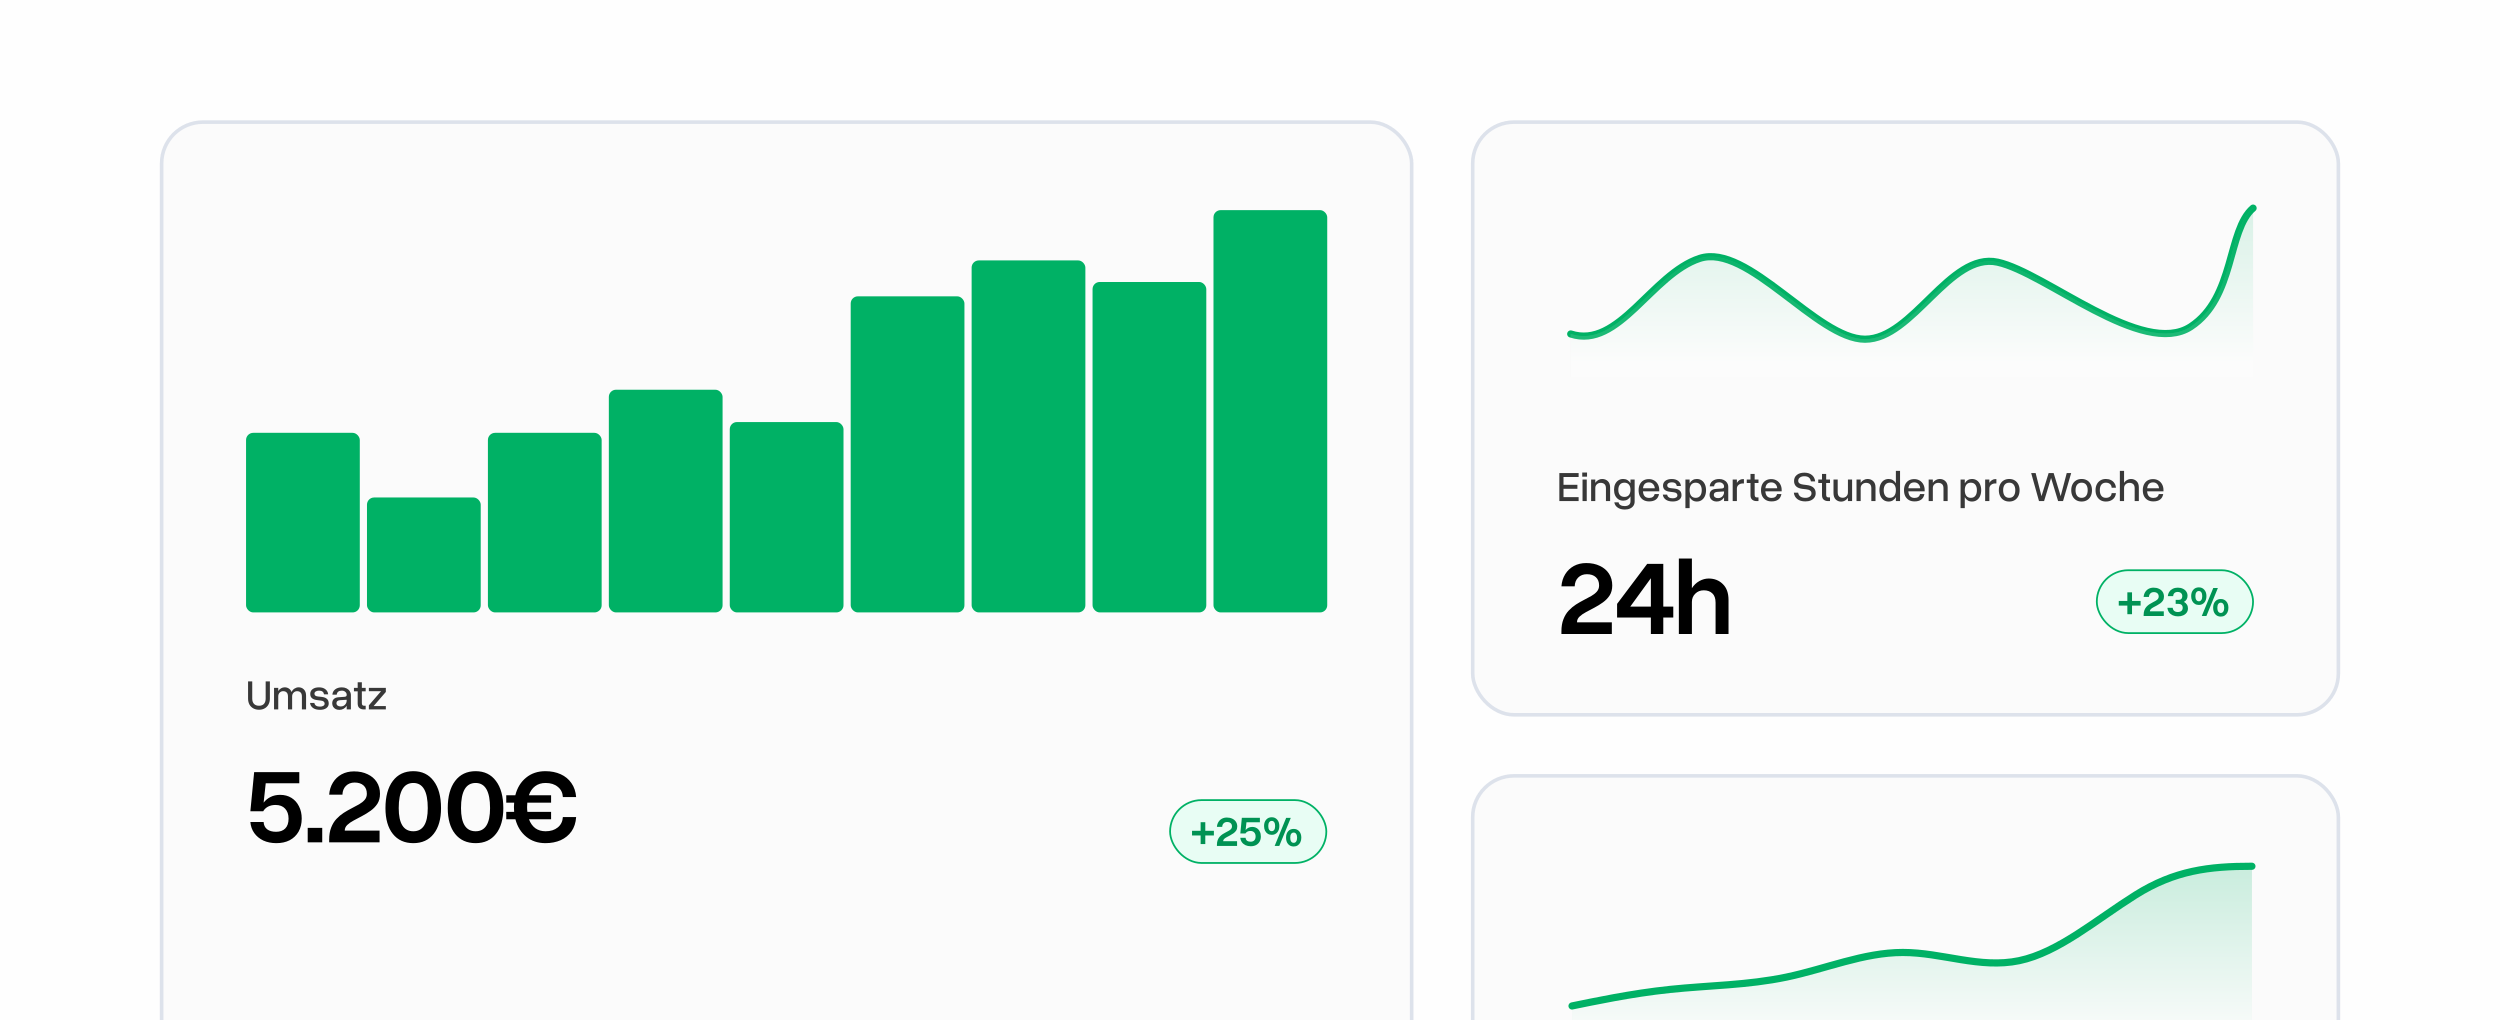
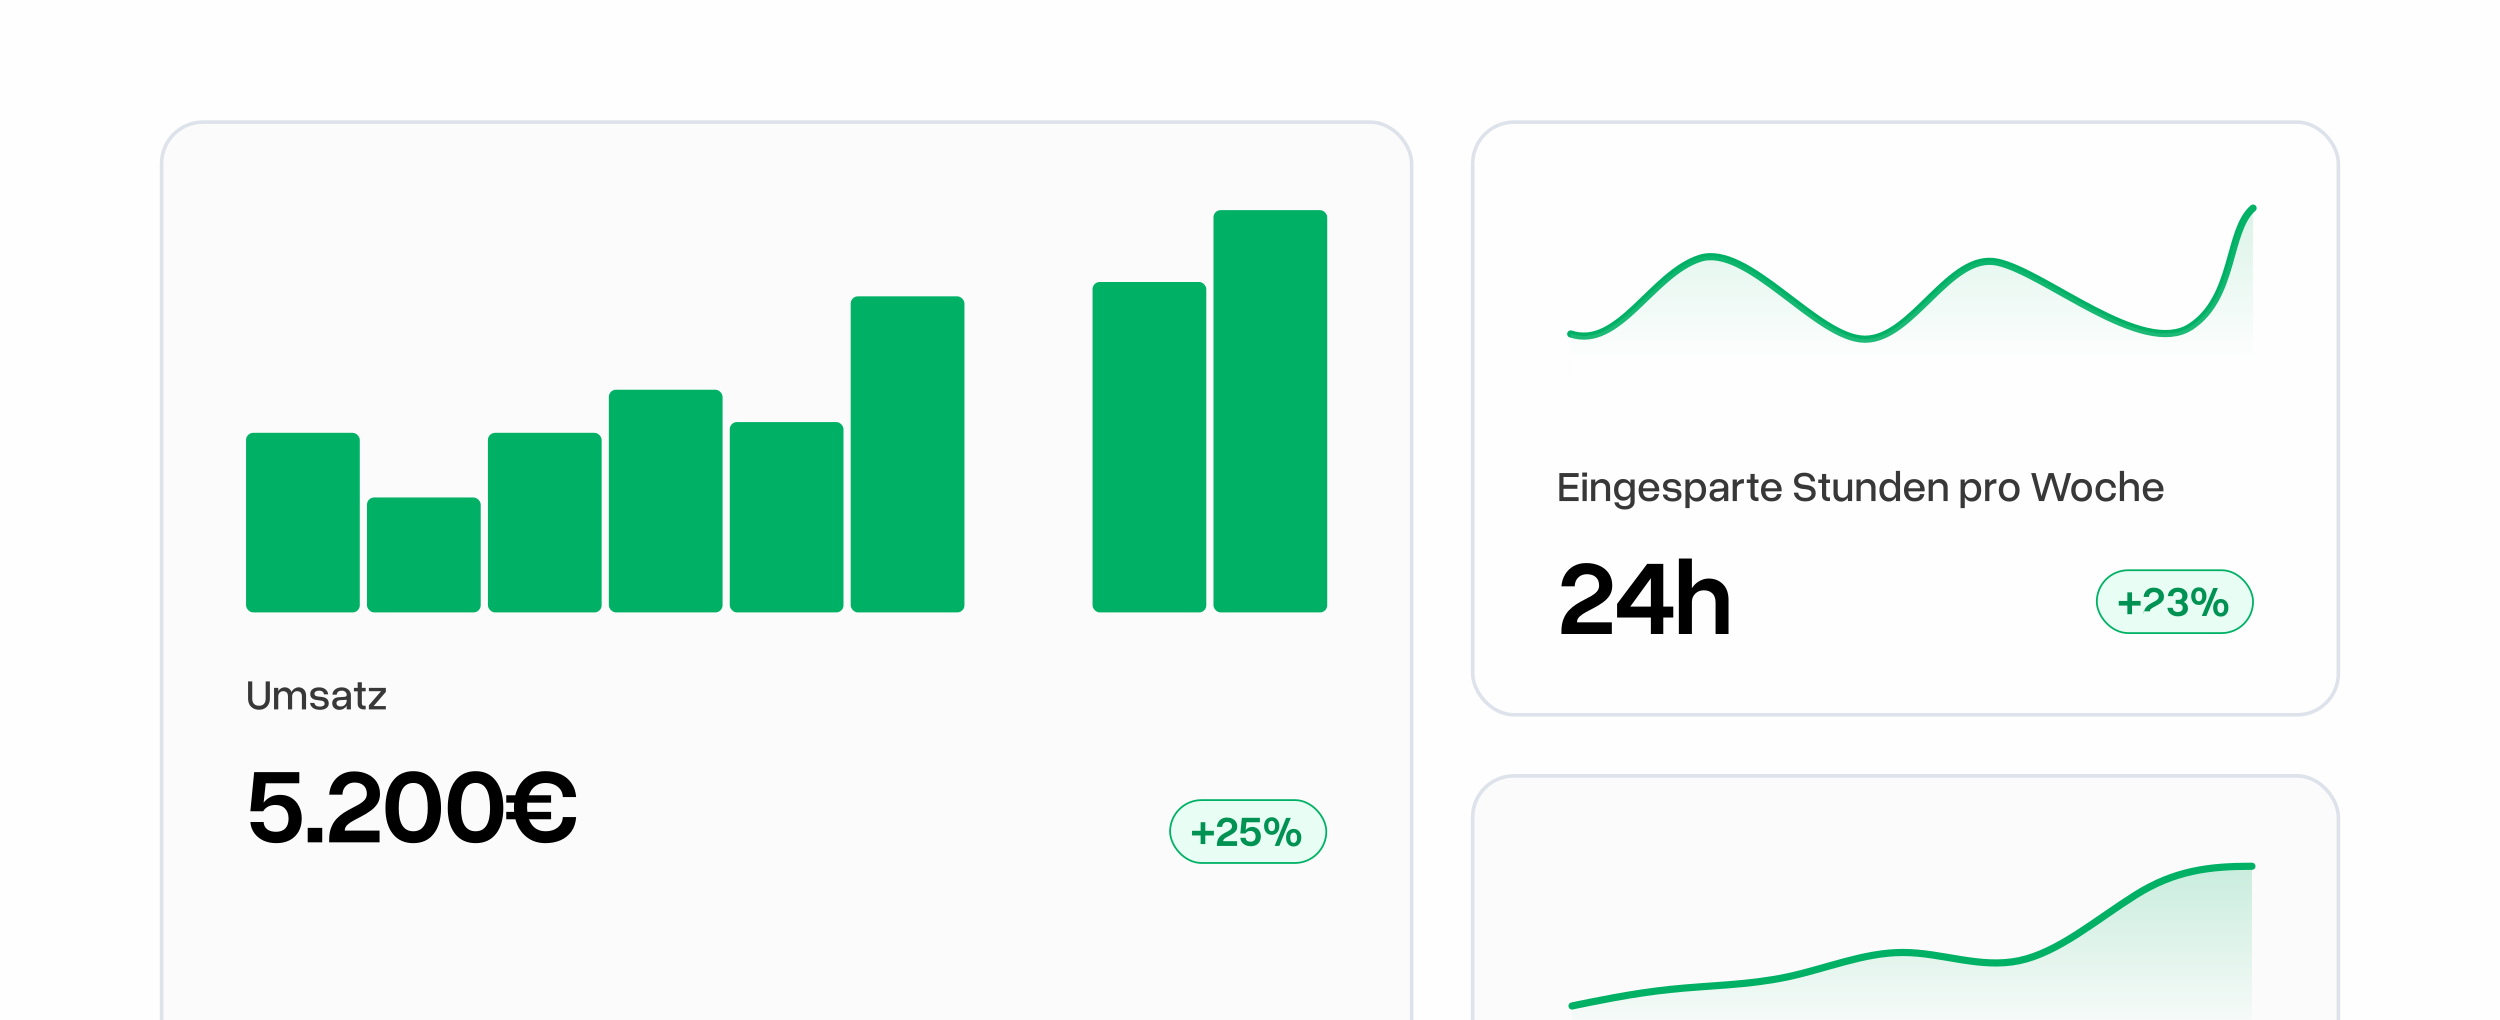
<svg xmlns="http://www.w3.org/2000/svg" width="696" height="284" viewBox="0 0 696 284" fill="none">
  <g clip-path="url(#clip0_4747_3948)">
    <rect width="696" height="284" fill="url(#pattern0_4747_3948)" fill-opacity="0.2" />
    <g filter="url(#filter0_d_4747_3948)">
      <rect x="44.5" y="32.5" width="349" height="263" rx="12" fill="#FBFBFB" />
      <rect x="45" y="33" width="348" height="262" rx="11.5" stroke="#DDE2EB" />
      <g filter="url(#filter1_d_4747_3948)">
        <rect x="68.5" y="118.5" width="31.667" height="50" rx="2" fill="#00B165" />
      </g>
      <g filter="url(#filter2_d_4747_3948)">
        <rect x="102.166" y="136.5" width="31.667" height="32" rx="2" fill="#00B165" />
      </g>
      <g filter="url(#filter3_d_4747_3948)">
        <rect x="135.834" y="118.5" width="31.667" height="50" rx="2" fill="#00B165" />
      </g>
      <g filter="url(#filter4_d_4747_3948)">
        <rect x="169.5" y="106.5" width="31.667" height="62" rx="2" fill="#00B165" />
      </g>
      <g filter="url(#filter5_d_4747_3948)">
        <rect x="203.166" y="115.5" width="31.667" height="53" rx="2" fill="#00B165" />
      </g>
      <g filter="url(#filter6_d_4747_3948)">
        <rect x="236.834" y="80.5" width="31.667" height="88" rx="2" fill="#00B165" />
      </g>
      <g filter="url(#filter7_d_4747_3948)">
-         <rect x="270.5" y="70.5" width="31.667" height="98" rx="2" fill="#00B165" />
-       </g>
+         </g>
      <g filter="url(#filter8_d_4747_3948)">
        <rect x="304.166" y="76.5" width="31.667" height="92" rx="2" fill="#00B165" />
      </g>
      <g filter="url(#filter9_d_4747_3948)">
        <rect x="337.834" y="56.5" width="31.667" height="112" rx="2" fill="#00B165" />
      </g>
      <path d="M69.062 188.695H70.223V193.5C70.223 194.125 70.387 194.613 70.715 194.965C71.051 195.309 71.519 195.48 72.121 195.48C72.707 195.48 73.16 195.309 73.481 194.965C73.801 194.613 73.961 194.125 73.961 193.5V188.695H75.133V193.5C75.133 194.117 75.004 194.66 74.746 195.129C74.496 195.59 74.144 195.949 73.691 196.207C73.246 196.465 72.723 196.594 72.121 196.594C71.512 196.594 70.977 196.465 70.516 196.207C70.055 195.949 69.695 195.59 69.438 195.129C69.188 194.66 69.062 194.117 69.062 193.5V188.695ZM80.172 192.949C80.172 192.41 80.051 192.023 79.809 191.789C79.574 191.547 79.25 191.426 78.836 191.426C78.445 191.426 78.117 191.562 77.852 191.836C77.594 192.102 77.465 192.445 77.465 192.867V196.5H76.293V190.5H77.465V191.379C77.676 191.051 77.941 190.797 78.262 190.617C78.582 190.438 78.91 190.348 79.246 190.348C79.691 190.348 80.082 190.461 80.418 190.688C80.762 190.906 81.012 191.23 81.168 191.66C81.363 191.238 81.641 190.914 82 190.688C82.367 190.461 82.742 190.348 83.125 190.348C83.727 190.348 84.223 190.551 84.613 190.957C85.012 191.355 85.211 191.938 85.211 192.703V196.5H84.051V192.949C84.051 192.41 83.93 192.023 83.688 191.789C83.453 191.547 83.129 191.426 82.715 191.426C82.324 191.426 81.996 191.562 81.731 191.836C81.465 192.102 81.332 192.445 81.332 192.867V196.5H80.172V192.949ZM89.336 194.039L88.316 193.91C87.676 193.84 87.191 193.664 86.863 193.383C86.535 193.102 86.371 192.703 86.371 192.188C86.371 191.625 86.59 191.18 87.027 190.852C87.465 190.523 88.062 190.359 88.82 190.359C89.555 190.359 90.144 190.535 90.59 190.887C91.043 191.23 91.301 191.703 91.363 192.305H90.215C90.098 191.617 89.633 191.273 88.82 191.273C88.438 191.273 88.129 191.352 87.894 191.508C87.66 191.664 87.543 191.867 87.543 192.117C87.543 192.367 87.625 192.551 87.789 192.668C87.953 192.785 88.195 192.863 88.516 192.902L89.582 193.02C90.246 193.098 90.734 193.289 91.047 193.594C91.359 193.891 91.516 194.316 91.516 194.871C91.516 195.402 91.293 195.828 90.848 196.148C90.402 196.461 89.816 196.617 89.09 196.617C88.277 196.617 87.629 196.445 87.144 196.102C86.66 195.75 86.383 195.281 86.312 194.695H87.519C87.637 195.383 88.16 195.727 89.09 195.727C89.473 195.727 89.781 195.652 90.016 195.504C90.258 195.355 90.379 195.156 90.379 194.906C90.379 194.406 90.031 194.117 89.336 194.039ZM97.691 192.562V196.5H96.519V195.492C96.309 195.844 96.023 196.121 95.664 196.324C95.312 196.527 94.918 196.629 94.481 196.629C94.09 196.629 93.746 196.555 93.449 196.406C93.152 196.25 92.918 196.035 92.746 195.762C92.574 195.48 92.488 195.164 92.488 194.812C92.488 194.305 92.641 193.902 92.945 193.605C93.25 193.309 93.688 193.145 94.258 193.113L95.875 192.996C96.109 192.98 96.273 192.93 96.367 192.844C96.469 192.758 96.519 192.625 96.519 192.445V192.422C96.519 192.102 96.391 191.832 96.133 191.613C95.875 191.387 95.559 191.273 95.184 191.273C94.309 191.273 93.828 191.648 93.742 192.398H92.535C92.574 191.781 92.832 191.289 93.309 190.922C93.793 190.547 94.414 190.359 95.172 190.359C95.664 190.359 96.098 190.453 96.473 190.641C96.856 190.828 97.152 191.09 97.363 191.426C97.582 191.754 97.691 192.133 97.691 192.562ZM93.672 194.766C93.672 195.047 93.777 195.27 93.988 195.434C94.207 195.598 94.5 195.68 94.867 195.68C95.18 195.68 95.461 195.609 95.711 195.469C95.961 195.32 96.156 195.121 96.297 194.871C96.445 194.621 96.519 194.336 96.519 194.016V193.816L94.668 193.934C94.004 193.98 93.672 194.258 93.672 194.766ZM101.805 195.48V196.5H101.219C100.766 196.5 100.379 196.371 100.059 196.113C99.738 195.848 99.578 195.426 99.578 194.848V191.473H98.535V190.5H99.578V188.941H100.738V190.5H101.805V191.473H100.738V194.695C100.738 195 100.793 195.207 100.902 195.316C101.02 195.426 101.168 195.48 101.348 195.48H101.805ZM102.695 190.5H107.418V191.637L104.02 195.562H107.418V196.5H102.695V195.363L106.082 191.438H102.695V190.5Z" fill="#383838" />
      <path d="M80.336 226.908C80.336 225.736 80.014 224.809 79.369 224.125C78.744 223.441 77.856 223.1 76.703 223.1C75.922 223.1 75.228 223.256 74.623 223.568C74.037 223.881 73.588 224.311 73.275 224.857H69.701L70.756 213.959H83.324V217.064H73.978L73.393 222.455C73.9 221.791 74.545 221.264 75.326 220.873C76.107 220.482 76.996 220.287 77.992 220.287C79.203 220.287 80.258 220.57 81.156 221.137C82.055 221.703 82.748 222.484 83.236 223.48C83.744 224.457 83.998 225.59 83.998 226.879C83.998 228.285 83.705 229.506 83.119 230.541C82.533 231.557 81.713 232.348 80.658 232.914C79.603 233.461 78.363 233.734 76.938 233.734C75.59 233.734 74.379 233.49 73.305 233.002C72.25 232.494 71.41 231.801 70.785 230.922C70.16 230.043 69.799 229.018 69.701 227.846H73.393C73.432 228.705 73.754 229.379 74.359 229.867C74.984 230.336 75.814 230.57 76.85 230.57C77.943 230.57 78.793 230.268 79.398 229.662C80.023 229.037 80.336 228.119 80.336 226.908ZM85.666 229.486H89.709V233.5H85.666V229.486ZM95.977 230.248H105.674V233.5H91.641V232.768C91.641 231.459 91.826 230.336 92.197 229.398C92.568 228.441 93.057 227.641 93.662 226.996C94.287 226.332 94.961 225.766 95.684 225.297C96.426 224.828 97.158 224.408 97.881 224.037C98.623 223.646 99.316 223.275 99.961 222.924C100.605 222.553 101.123 222.143 101.514 221.693C101.924 221.225 102.129 220.658 102.129 219.994C102.129 218.998 101.826 218.227 101.221 217.68C100.615 217.133 99.785 216.859 98.731 216.859C97.734 216.859 96.924 217.172 96.299 217.797C95.693 218.402 95.371 219.213 95.332 220.229H91.641C91.738 218.959 92.09 217.836 92.695 216.859C93.301 215.883 94.102 215.121 95.098 214.574C96.113 214.027 97.266 213.754 98.555 213.754C100 213.754 101.26 214.018 102.334 214.545C103.428 215.053 104.277 215.775 104.883 216.713C105.488 217.65 105.791 218.744 105.791 219.994C105.791 221.088 105.547 222.016 105.059 222.777C104.57 223.52 103.945 224.164 103.184 224.711C102.422 225.258 101.631 225.746 100.811 226.176C100.01 226.605 99.238 227.016 98.496 227.406C97.754 227.797 97.148 228.217 96.68 228.666C96.211 229.115 95.977 229.643 95.977 230.248ZM107.312 223.979C107.312 220.736 107.996 218.217 109.363 216.42C110.73 214.604 112.635 213.695 115.076 213.695C117.498 213.695 119.383 214.604 120.73 216.42C122.098 218.217 122.781 220.736 122.781 223.979C122.781 227.045 122.098 229.438 120.73 231.156C119.383 232.875 117.498 233.734 115.076 233.734C112.635 233.734 110.73 232.875 109.363 231.156C107.996 229.438 107.312 227.045 107.312 223.979ZM119.09 223.979C119.09 219.311 117.752 216.977 115.076 216.977C112.361 216.977 111.004 219.311 111.004 223.979C111.004 228.275 112.361 230.424 115.076 230.424C117.752 230.424 119.09 228.275 119.09 223.979ZM124.654 223.979C124.654 220.736 125.338 218.217 126.705 216.42C128.072 214.604 129.977 213.695 132.418 213.695C134.84 213.695 136.725 214.604 138.072 216.42C139.439 218.217 140.123 220.736 140.123 223.979C140.123 227.045 139.439 229.438 138.072 231.156C136.725 232.875 134.84 233.734 132.418 233.734C129.977 233.734 128.072 232.875 126.705 231.156C125.338 229.438 124.654 227.045 124.654 223.979ZM136.432 223.979C136.432 219.311 135.094 216.977 132.418 216.977C129.703 216.977 128.346 219.311 128.346 223.979C128.346 228.275 129.703 230.424 132.418 230.424C135.094 230.424 136.432 228.275 136.432 223.979ZM143.08 223.686C143.08 223.256 143.1 222.846 143.139 222.455H140.941V220.404H143.461C143.988 218.334 144.984 216.703 146.449 215.512C147.914 214.301 149.711 213.695 151.84 213.695C153.422 213.695 154.838 213.979 156.088 214.545C157.338 215.111 158.334 215.932 159.076 217.006C159.838 218.08 160.277 219.379 160.395 220.902H156.703C156.645 219.711 156.176 218.764 155.297 218.061C154.438 217.338 153.305 216.977 151.898 216.977C150.746 216.977 149.77 217.279 148.969 217.885C148.188 218.471 147.611 219.311 147.24 220.404H153.422V222.455H146.801C146.781 222.846 146.762 223.256 146.742 223.686C146.742 224.154 146.771 224.604 146.83 225.033H153.422V227.084H147.27C147.66 228.158 148.246 228.988 149.027 229.574C149.809 230.141 150.766 230.424 151.898 230.424C153.285 230.424 154.408 230.072 155.268 229.369C156.146 228.666 156.625 227.699 156.703 226.469H160.395C160.297 228.031 159.867 229.359 159.105 230.453C158.344 231.527 157.338 232.348 156.088 232.914C154.838 233.461 153.422 233.734 151.84 233.734C149.75 233.734 147.973 233.139 146.508 231.947C145.043 230.756 144.037 229.135 143.49 227.084H140.941V225.033H143.139C143.1 224.604 143.08 224.154 143.08 223.686Z" fill="black" />
      <rect x="325.75" y="221.75" width="43.5" height="17.5" rx="8.75" fill="#E8FDF4" />
      <rect x="325.75" y="221.75" width="43.5" height="17.5" rx="8.75" stroke="#00B165" stroke-width="0.5" />
      <path d="M335.555 230.293H337.945V231.594H335.555V233.984H334.254V231.594H331.863V230.293H334.254V227.902H335.555V230.293ZM340.523 233.199H344.402V234.5H338.789V234.207C338.789 233.684 338.863 233.234 339.012 232.859C339.16 232.477 339.355 232.156 339.598 231.898C339.848 231.633 340.117 231.406 340.406 231.219C340.703 231.031 340.996 230.863 341.285 230.715C341.582 230.559 341.859 230.41 342.117 230.27C342.375 230.121 342.582 229.957 342.738 229.777C342.902 229.59 342.984 229.363 342.984 229.098C342.984 228.699 342.863 228.391 342.621 228.172C342.379 227.953 342.047 227.844 341.625 227.844C341.227 227.844 340.902 227.969 340.652 228.219C340.41 228.461 340.281 228.785 340.266 229.191H338.789C338.828 228.684 338.969 228.234 339.211 227.844C339.453 227.453 339.773 227.148 340.172 226.93C340.578 226.711 341.039 226.602 341.555 226.602C342.133 226.602 342.637 226.707 343.066 226.918C343.504 227.121 343.844 227.41 344.086 227.785C344.328 228.16 344.449 228.598 344.449 229.098C344.449 229.535 344.352 229.906 344.156 230.211C343.961 230.508 343.711 230.766 343.406 230.984C343.102 231.203 342.785 231.398 342.457 231.57C342.137 231.742 341.828 231.906 341.531 232.062C341.234 232.219 340.992 232.387 340.805 232.566C340.617 232.746 340.523 232.957 340.523 233.199ZM349.559 231.863C349.559 231.395 349.43 231.023 349.172 230.75C348.922 230.477 348.566 230.34 348.105 230.34C347.793 230.34 347.516 230.402 347.273 230.527C347.039 230.652 346.859 230.824 346.734 231.043H345.305L345.727 226.684H350.754V227.926H347.016L346.781 230.082C346.984 229.816 347.242 229.605 347.555 229.449C347.867 229.293 348.223 229.215 348.621 229.215C349.105 229.215 349.527 229.328 349.887 229.555C350.246 229.781 350.523 230.094 350.719 230.492C350.922 230.883 351.023 231.336 351.023 231.852C351.023 232.414 350.906 232.902 350.672 233.316C350.438 233.723 350.109 234.039 349.688 234.266C349.266 234.484 348.77 234.594 348.199 234.594C347.66 234.594 347.176 234.496 346.746 234.301C346.324 234.098 345.988 233.82 345.738 233.469C345.488 233.117 345.344 232.707 345.305 232.238H346.781C346.797 232.582 346.926 232.852 347.168 233.047C347.418 233.234 347.75 233.328 348.164 233.328C348.602 233.328 348.941 233.207 349.184 232.965C349.434 232.715 349.559 232.348 349.559 231.863ZM351.914 228.957C351.914 228.23 352.109 227.645 352.5 227.199C352.891 226.746 353.41 226.52 354.059 226.52C354.691 226.52 355.199 226.746 355.582 227.199C355.973 227.645 356.168 228.23 356.168 228.957C356.168 229.699 355.973 230.297 355.582 230.75C355.199 231.195 354.691 231.418 354.059 231.418C353.629 231.418 353.254 231.316 352.934 231.113C352.613 230.91 352.363 230.625 352.184 230.258C352.004 229.883 351.914 229.449 351.914 228.957ZM358.066 226.695H359.355L356.156 234.5H354.867L358.066 226.695ZM354.996 228.957C354.996 228.512 354.914 228.164 354.75 227.914C354.586 227.664 354.355 227.539 354.059 227.539C353.754 227.539 353.516 227.664 353.344 227.914C353.172 228.164 353.086 228.512 353.086 228.957C353.086 229.418 353.172 229.773 353.344 230.023C353.516 230.273 353.754 230.398 354.059 230.398C354.355 230.398 354.586 230.273 354.75 230.023C354.914 229.773 354.996 229.418 354.996 228.957ZM358.031 232.203C358.031 231.469 358.223 230.879 358.605 230.434C358.996 229.988 359.516 229.766 360.164 229.766C360.797 229.766 361.309 229.988 361.699 230.434C362.09 230.879 362.285 231.469 362.285 232.203C362.285 232.695 362.195 233.125 362.016 233.492C361.836 233.859 361.586 234.148 361.266 234.359C360.953 234.562 360.586 234.664 360.164 234.664C359.516 234.664 358.996 234.438 358.605 233.984C358.223 233.531 358.031 232.938 358.031 232.203ZM361.113 232.203C361.113 231.758 361.027 231.41 360.855 231.16C360.691 230.91 360.461 230.785 360.164 230.785C359.859 230.785 359.621 230.91 359.449 231.16C359.285 231.41 359.203 231.758 359.203 232.203C359.203 232.656 359.285 233.012 359.449 233.27C359.621 233.52 359.859 233.645 360.164 233.645C360.461 233.645 360.691 233.52 360.855 233.27C361.027 233.012 361.113 232.656 361.113 232.203Z" fill="#009253" />
    </g>
    <g filter="url(#filter10_d_4747_3948)">
-       <rect x="409.5" y="32.5" width="242" height="166" rx="12" fill="#FBFBFB" />
      <rect x="410" y="33" width="241" height="165" rx="11.5" stroke="#DDE2EB" />
      <path d="M439.488 130.695V131.797H435.281V133.977H439.148V135.078H435.281V137.41H439.488V138.5H434.121V130.695H439.488ZM440.496 130.555H441.832V131.703H440.496V130.555ZM440.578 132.5H441.75V138.5H440.578V132.5ZM447.094 134.949C447.094 134.41 446.961 134.023 446.695 133.789C446.43 133.547 446.074 133.426 445.629 133.426C445.207 133.426 444.852 133.562 444.562 133.836C444.273 134.102 444.129 134.445 444.129 134.867V138.5H442.969V132.5H444.129V133.414C444.355 133.07 444.641 132.809 444.984 132.629C445.328 132.441 445.676 132.348 446.027 132.348C446.676 132.348 447.207 132.551 447.621 132.957C448.043 133.355 448.254 133.938 448.254 134.703V138.5H447.094V134.949ZM455.086 132.5V138.629C455.086 139.074 454.973 139.465 454.746 139.801C454.52 140.137 454.203 140.395 453.797 140.574C453.391 140.762 452.91 140.855 452.355 140.855C451.543 140.855 450.875 140.672 450.352 140.305C449.828 139.938 449.52 139.453 449.426 138.852H450.621C450.66 139.172 450.828 139.426 451.125 139.613C451.43 139.801 451.828 139.895 452.32 139.895C452.828 139.895 453.223 139.777 453.504 139.543C453.785 139.316 453.926 138.992 453.926 138.57V137.199C453.715 137.574 453.438 137.867 453.094 138.078C452.75 138.281 452.355 138.383 451.91 138.383C451.395 138.383 450.945 138.258 450.562 138.008C450.18 137.75 449.879 137.395 449.66 136.941C449.449 136.488 449.344 135.961 449.344 135.359C449.344 134.758 449.449 134.23 449.66 133.777C449.879 133.324 450.18 132.973 450.562 132.723C450.945 132.473 451.395 132.348 451.91 132.348C452.355 132.348 452.75 132.453 453.094 132.664C453.438 132.867 453.715 133.152 453.926 133.52V132.5H455.086ZM450.539 135.359C450.539 135.984 450.688 136.473 450.984 136.824C451.281 137.168 451.699 137.34 452.238 137.34C452.777 137.34 453.191 137.168 453.48 136.824C453.777 136.473 453.926 135.984 453.926 135.359C453.926 134.734 453.777 134.25 453.48 133.906C453.191 133.555 452.777 133.379 452.238 133.379C451.699 133.379 451.281 133.555 450.984 133.906C450.688 134.25 450.539 134.734 450.539 135.359ZM456.188 135.477C456.188 134.836 456.305 134.285 456.539 133.824C456.773 133.363 457.102 133.008 457.523 132.758C457.953 132.508 458.461 132.383 459.047 132.383C459.609 132.383 460.109 132.516 460.547 132.781C460.984 133.039 461.324 133.398 461.566 133.859C461.816 134.312 461.941 134.832 461.941 135.418V135.781H457.395C457.48 137.008 458.059 137.621 459.129 137.621C459.559 137.621 459.902 137.527 460.16 137.34C460.418 137.145 460.578 136.883 460.641 136.555H461.871C461.613 137.914 460.695 138.594 459.117 138.594C458.516 138.594 457.996 138.469 457.559 138.219C457.121 137.961 456.781 137.602 456.539 137.141C456.305 136.672 456.188 136.117 456.188 135.477ZM459.059 133.297C458.09 133.297 457.539 133.84 457.406 134.926H460.699C460.66 134.434 460.488 134.039 460.184 133.742C459.887 133.445 459.512 133.297 459.059 133.297ZM465.949 136.039L464.93 135.91C464.289 135.84 463.805 135.664 463.477 135.383C463.148 135.102 462.984 134.703 462.984 134.188C462.984 133.625 463.203 133.18 463.641 132.852C464.078 132.523 464.676 132.359 465.434 132.359C466.168 132.359 466.758 132.535 467.203 132.887C467.656 133.23 467.914 133.703 467.977 134.305H466.828C466.711 133.617 466.246 133.273 465.434 133.273C465.051 133.273 464.742 133.352 464.508 133.508C464.273 133.664 464.156 133.867 464.156 134.117C464.156 134.367 464.238 134.551 464.402 134.668C464.566 134.785 464.809 134.863 465.129 134.902L466.195 135.02C466.859 135.098 467.348 135.289 467.66 135.594C467.973 135.891 468.129 136.316 468.129 136.871C468.129 137.402 467.906 137.828 467.461 138.148C467.016 138.461 466.43 138.617 465.703 138.617C464.891 138.617 464.242 138.445 463.758 138.102C463.273 137.75 462.996 137.281 462.926 136.695H464.133C464.25 137.383 464.773 137.727 465.703 137.727C466.086 137.727 466.395 137.652 466.629 137.504C466.871 137.355 466.992 137.156 466.992 136.906C466.992 136.406 466.645 136.117 465.949 136.039ZM469.219 132.5H470.391V133.555C470.602 133.172 470.875 132.875 471.211 132.664C471.555 132.453 471.945 132.348 472.383 132.348C472.898 132.348 473.348 132.477 473.73 132.734C474.121 132.992 474.422 133.355 474.633 133.824C474.852 134.293 474.961 134.844 474.961 135.477C474.961 136.109 474.852 136.664 474.633 137.141C474.422 137.609 474.121 137.977 473.73 138.242C473.348 138.5 472.898 138.629 472.383 138.629C471.945 138.629 471.555 138.523 471.211 138.312C470.875 138.094 470.602 137.793 470.391 137.41V140.457H469.219V132.5ZM473.766 135.477C473.766 134.812 473.617 134.297 473.32 133.93C473.031 133.562 472.617 133.379 472.078 133.379C471.539 133.379 471.121 133.562 470.824 133.93C470.535 134.297 470.391 134.812 470.391 135.477C470.391 136.148 470.535 136.672 470.824 137.047C471.121 137.414 471.539 137.598 472.078 137.598C472.617 137.598 473.031 137.414 473.32 137.047C473.617 136.672 473.766 136.148 473.766 135.477ZM481.148 134.562V138.5H479.977V137.492C479.766 137.844 479.48 138.121 479.121 138.324C478.77 138.527 478.375 138.629 477.938 138.629C477.547 138.629 477.203 138.555 476.906 138.406C476.609 138.25 476.375 138.035 476.203 137.762C476.031 137.48 475.945 137.164 475.945 136.812C475.945 136.305 476.098 135.902 476.402 135.605C476.707 135.309 477.145 135.145 477.715 135.113L479.332 134.996C479.566 134.98 479.73 134.93 479.824 134.844C479.926 134.758 479.977 134.625 479.977 134.445V134.422C479.977 134.102 479.848 133.832 479.59 133.613C479.332 133.387 479.016 133.273 478.641 133.273C477.766 133.273 477.285 133.648 477.199 134.398H475.992C476.031 133.781 476.289 133.289 476.766 132.922C477.25 132.547 477.871 132.359 478.629 132.359C479.121 132.359 479.555 132.453 479.93 132.641C480.312 132.828 480.609 133.09 480.82 133.426C481.039 133.754 481.148 134.133 481.148 134.562ZM477.129 136.766C477.129 137.047 477.234 137.27 477.445 137.434C477.664 137.598 477.957 137.68 478.324 137.68C478.637 137.68 478.918 137.609 479.168 137.469C479.418 137.32 479.613 137.121 479.754 136.871C479.902 136.621 479.977 136.336 479.977 136.016V135.816L478.125 135.934C477.461 135.98 477.129 136.258 477.129 136.766ZM482.379 132.5H483.551V133.426C483.746 133.09 483.992 132.832 484.289 132.652C484.586 132.473 484.887 132.383 485.191 132.383H485.508V133.59H485.203C484.734 133.59 484.34 133.723 484.02 133.988C483.707 134.254 483.551 134.598 483.551 135.02V138.5H482.379V132.5ZM489.562 137.48V138.5H488.977C488.523 138.5 488.137 138.371 487.816 138.113C487.496 137.848 487.336 137.426 487.336 136.848V133.473H486.293V132.5H487.336V130.941H488.496V132.5H489.562V133.473H488.496V136.695C488.496 137 488.551 137.207 488.66 137.316C488.777 137.426 488.926 137.48 489.105 137.48H489.562ZM490.266 135.477C490.266 134.836 490.383 134.285 490.617 133.824C490.852 133.363 491.18 133.008 491.602 132.758C492.031 132.508 492.539 132.383 493.125 132.383C493.688 132.383 494.188 132.516 494.625 132.781C495.062 133.039 495.402 133.398 495.645 133.859C495.895 134.312 496.02 134.832 496.02 135.418V135.781H491.473C491.559 137.008 492.137 137.621 493.207 137.621C493.637 137.621 493.98 137.527 494.238 137.34C494.496 137.145 494.656 136.883 494.719 136.555H495.949C495.691 137.914 494.773 138.594 493.195 138.594C492.594 138.594 492.074 138.469 491.637 138.219C491.199 137.961 490.859 137.602 490.617 137.141C490.383 136.672 490.266 136.117 490.266 135.477ZM493.137 133.297C492.168 133.297 491.617 133.84 491.484 134.926H494.777C494.738 134.434 494.566 134.039 494.262 133.742C493.965 133.445 493.59 133.297 493.137 133.297ZM502.863 135.219L501.809 135.102C501.051 135.016 500.469 134.789 500.062 134.422C499.664 134.047 499.465 133.543 499.465 132.91C499.465 132.199 499.723 131.637 500.238 131.223C500.754 130.801 501.457 130.59 502.348 130.59C503.207 130.59 503.902 130.809 504.434 131.246C504.965 131.676 505.266 132.266 505.336 133.016H504.152C504.074 132.531 503.887 132.172 503.59 131.938C503.301 131.703 502.883 131.586 502.336 131.586C501.82 131.586 501.406 131.703 501.094 131.938C500.781 132.164 500.625 132.469 500.625 132.852C500.625 133.156 500.738 133.395 500.965 133.566C501.199 133.738 501.539 133.852 501.984 133.906L502.992 134.035C504.656 134.223 505.488 134.988 505.488 136.332C505.488 136.785 505.367 137.184 505.125 137.527C504.891 137.863 504.559 138.125 504.129 138.312C503.699 138.5 503.195 138.594 502.617 138.594C501.68 138.594 500.93 138.375 500.367 137.938C499.805 137.492 499.484 136.898 499.406 136.156H500.602C500.766 137.117 501.441 137.598 502.629 137.598C503.137 137.598 503.543 137.484 503.848 137.258C504.16 137.031 504.316 136.73 504.316 136.355C504.316 135.707 503.832 135.328 502.863 135.219ZM509.473 137.48V138.5H508.887C508.434 138.5 508.047 138.371 507.727 138.113C507.406 137.848 507.246 137.426 507.246 136.848V133.473H506.203V132.5H507.246V130.941H508.406V132.5H509.473V133.473H508.406V136.695C508.406 137 508.461 137.207 508.57 137.316C508.688 137.426 508.836 137.48 509.016 137.48H509.473ZM511.617 136.016C511.617 136.562 511.742 136.961 511.992 137.211C512.25 137.453 512.59 137.574 513.012 137.574C513.426 137.574 513.77 137.438 514.043 137.164C514.324 136.883 514.465 136.523 514.465 136.086V132.5H515.625V138.5H514.465V137.562C514.254 137.914 513.977 138.184 513.633 138.371C513.297 138.559 512.957 138.652 512.613 138.652C511.98 138.652 511.461 138.449 511.055 138.043C510.648 137.629 510.445 137.035 510.445 136.262V132.5H511.617V136.016ZM520.98 134.949C520.98 134.41 520.848 134.023 520.582 133.789C520.316 133.547 519.961 133.426 519.516 133.426C519.094 133.426 518.738 133.562 518.449 133.836C518.16 134.102 518.016 134.445 518.016 134.867V138.5H516.855V132.5H518.016V133.414C518.242 133.07 518.527 132.809 518.871 132.629C519.215 132.441 519.562 132.348 519.914 132.348C520.562 132.348 521.094 132.551 521.508 132.957C521.93 133.355 522.141 133.938 522.141 134.703V138.5H520.98V134.949ZM528.973 130.098V138.5H527.812V137.41C527.602 137.793 527.324 138.094 526.98 138.312C526.637 138.523 526.246 138.629 525.809 138.629C525.293 138.629 524.84 138.5 524.449 138.242C524.066 137.977 523.766 137.609 523.547 137.141C523.336 136.664 523.23 136.109 523.23 135.477C523.23 134.844 523.336 134.293 523.547 133.824C523.766 133.355 524.066 132.992 524.449 132.734C524.84 132.477 525.293 132.348 525.809 132.348C526.246 132.348 526.637 132.453 526.98 132.664C527.324 132.875 527.602 133.172 527.812 133.555V130.098H528.973ZM524.426 135.477C524.426 136.148 524.574 136.672 524.871 137.047C525.168 137.414 525.582 137.598 526.113 137.598C526.652 137.598 527.07 137.414 527.367 137.047C527.664 136.672 527.812 136.148 527.812 135.477C527.812 134.812 527.664 134.297 527.367 133.93C527.07 133.562 526.652 133.379 526.113 133.379C525.582 133.379 525.168 133.562 524.871 133.93C524.574 134.297 524.426 134.812 524.426 135.477ZM530.074 135.477C530.074 134.836 530.191 134.285 530.426 133.824C530.66 133.363 530.988 133.008 531.41 132.758C531.84 132.508 532.348 132.383 532.934 132.383C533.496 132.383 533.996 132.516 534.434 132.781C534.871 133.039 535.211 133.398 535.453 133.859C535.703 134.312 535.828 134.832 535.828 135.418V135.781H531.281C531.367 137.008 531.945 137.621 533.016 137.621C533.445 137.621 533.789 137.527 534.047 137.34C534.305 137.145 534.465 136.883 534.527 136.555H535.758C535.5 137.914 534.582 138.594 533.004 138.594C532.402 138.594 531.883 138.469 531.445 138.219C531.008 137.961 530.668 137.602 530.426 137.141C530.191 136.672 530.074 136.117 530.074 135.477ZM532.945 133.297C531.977 133.297 531.426 133.84 531.293 134.926H534.586C534.547 134.434 534.375 134.039 534.07 133.742C533.773 133.445 533.398 133.297 532.945 133.297ZM541.066 134.949C541.066 134.41 540.934 134.023 540.668 133.789C540.402 133.547 540.047 133.426 539.602 133.426C539.18 133.426 538.824 133.562 538.535 133.836C538.246 134.102 538.102 134.445 538.102 134.867V138.5H536.941V132.5H538.102V133.414C538.328 133.07 538.613 132.809 538.957 132.629C539.301 132.441 539.648 132.348 540 132.348C540.648 132.348 541.18 132.551 541.594 132.957C542.016 133.355 542.227 133.938 542.227 134.703V138.5H541.066V134.949ZM545.824 132.5H546.996V133.555C547.207 133.172 547.48 132.875 547.816 132.664C548.16 132.453 548.551 132.348 548.988 132.348C549.504 132.348 549.953 132.477 550.336 132.734C550.727 132.992 551.027 133.355 551.238 133.824C551.457 134.293 551.566 134.844 551.566 135.477C551.566 136.109 551.457 136.664 551.238 137.141C551.027 137.609 550.727 137.977 550.336 138.242C549.953 138.5 549.504 138.629 548.988 138.629C548.551 138.629 548.16 138.523 547.816 138.312C547.48 138.094 547.207 137.793 546.996 137.41V140.457H545.824V132.5ZM550.371 135.477C550.371 134.812 550.223 134.297 549.926 133.93C549.637 133.562 549.223 133.379 548.684 133.379C548.145 133.379 547.727 133.562 547.43 133.93C547.141 134.297 546.996 134.812 546.996 135.477C546.996 136.148 547.141 136.672 547.43 137.047C547.727 137.414 548.145 137.598 548.684 137.598C549.223 137.598 549.637 137.414 549.926 137.047C550.223 136.672 550.371 136.148 550.371 135.477ZM552.668 132.5H553.84V133.426C554.035 133.09 554.281 132.832 554.578 132.652C554.875 132.473 555.176 132.383 555.48 132.383H555.797V133.59H555.492C555.023 133.59 554.629 133.723 554.309 133.988C553.996 134.254 553.84 134.598 553.84 135.02V138.5H552.668V132.5ZM556.477 135.477C556.477 134.844 556.598 134.293 556.84 133.824C557.082 133.355 557.418 132.992 557.848 132.734C558.285 132.477 558.793 132.348 559.371 132.348C559.949 132.348 560.453 132.477 560.883 132.734C561.32 132.992 561.656 133.355 561.891 133.824C562.133 134.293 562.254 134.844 562.254 135.477C562.254 136.109 562.133 136.664 561.891 137.141C561.656 137.609 561.32 137.977 560.883 138.242C560.453 138.5 559.949 138.629 559.371 138.629C558.793 138.629 558.285 138.5 557.848 138.242C557.418 137.977 557.082 137.609 556.84 137.141C556.598 136.664 556.477 136.109 556.477 135.477ZM561.059 135.477C561.059 134.812 560.91 134.297 560.613 133.93C560.324 133.562 559.91 133.379 559.371 133.379C558.832 133.379 558.414 133.562 558.117 133.93C557.82 134.297 557.672 134.812 557.672 135.477C557.672 136.148 557.82 136.672 558.117 137.047C558.414 137.414 558.832 137.598 559.371 137.598C559.91 137.598 560.324 137.414 560.613 137.047C560.91 136.672 561.059 136.148 561.059 135.477ZM565.477 130.695H566.719L568.348 137.129L570.34 130.695H571.734L573.691 137.129L575.379 130.695H576.621L574.348 138.5H572.977L571.02 132.066L569.074 138.5H567.656L565.477 130.695ZM576.633 135.477C576.633 134.844 576.754 134.293 576.996 133.824C577.238 133.355 577.574 132.992 578.004 132.734C578.441 132.477 578.949 132.348 579.527 132.348C580.105 132.348 580.609 132.477 581.039 132.734C581.477 132.992 581.812 133.355 582.047 133.824C582.289 134.293 582.41 134.844 582.41 135.477C582.41 136.109 582.289 136.664 582.047 137.141C581.812 137.609 581.477 137.977 581.039 138.242C580.609 138.5 580.105 138.629 579.527 138.629C578.949 138.629 578.441 138.5 578.004 138.242C577.574 137.977 577.238 137.609 576.996 137.141C576.754 136.664 576.633 136.109 576.633 135.477ZM581.215 135.477C581.215 134.812 581.066 134.297 580.77 133.93C580.48 133.562 580.066 133.379 579.527 133.379C578.988 133.379 578.57 133.562 578.273 133.93C577.977 134.297 577.828 134.812 577.828 135.477C577.828 136.148 577.977 136.672 578.273 137.047C578.57 137.414 578.988 137.598 579.527 137.598C580.066 137.598 580.48 137.414 580.77 137.047C581.066 136.672 581.215 136.148 581.215 135.477ZM583.395 135.477C583.395 134.844 583.516 134.293 583.758 133.824C584 133.355 584.336 132.992 584.766 132.734C585.195 132.477 585.699 132.348 586.277 132.348C586.801 132.348 587.266 132.449 587.672 132.652C588.078 132.848 588.402 133.129 588.645 133.496C588.895 133.855 589.039 134.285 589.078 134.785H587.883C587.867 134.34 587.715 133.996 587.426 133.754C587.137 133.504 586.754 133.379 586.277 133.379C585.738 133.379 585.32 133.562 585.023 133.93C584.734 134.297 584.59 134.812 584.59 135.477C584.59 136.148 584.738 136.672 585.035 137.047C585.332 137.414 585.746 137.598 586.277 137.598C586.746 137.598 587.125 137.484 587.414 137.258C587.703 137.031 587.859 136.711 587.883 136.297H589.078C589.008 137.023 588.719 137.594 588.211 138.008C587.703 138.422 587.059 138.629 586.277 138.629C585.707 138.629 585.203 138.5 584.766 138.242C584.336 137.977 584 137.609 583.758 137.141C583.516 136.664 583.395 136.109 583.395 135.477ZM594.293 134.949C594.293 134.41 594.16 134.023 593.895 133.789C593.629 133.547 593.273 133.426 592.828 133.426C592.406 133.426 592.051 133.562 591.762 133.836C591.48 134.102 591.34 134.445 591.34 134.867V138.5H590.168V130.098H591.34V133.414C591.559 133.07 591.84 132.809 592.184 132.629C592.527 132.441 592.879 132.348 593.238 132.348C593.879 132.348 594.406 132.551 594.82 132.957C595.242 133.355 595.453 133.938 595.453 134.703V138.5H594.293V134.949ZM596.555 135.477C596.555 134.836 596.672 134.285 596.906 133.824C597.141 133.363 597.469 133.008 597.891 132.758C598.32 132.508 598.828 132.383 599.414 132.383C599.977 132.383 600.477 132.516 600.914 132.781C601.352 133.039 601.691 133.398 601.934 133.859C602.184 134.312 602.309 134.832 602.309 135.418V135.781H597.762C597.848 137.008 598.426 137.621 599.496 137.621C599.926 137.621 600.27 137.527 600.527 137.34C600.785 137.145 600.945 136.883 601.008 136.555H602.238C601.98 137.914 601.062 138.594 599.484 138.594C598.883 138.594 598.363 138.469 597.926 138.219C597.488 137.961 597.148 137.602 596.906 137.141C596.672 136.672 596.555 136.117 596.555 135.477ZM599.426 133.297C598.457 133.297 597.906 133.84 597.773 134.926H601.066C601.027 134.434 600.855 134.039 600.551 133.742C600.254 133.445 599.879 133.297 599.426 133.297Z" fill="#383838" />
      <path d="M439.037 172.248H448.734V175.5H434.701V174.768C434.701 173.459 434.887 172.336 435.258 171.398C435.629 170.441 436.117 169.641 436.723 168.996C437.348 168.332 438.021 167.766 438.744 167.297C439.486 166.828 440.219 166.408 440.941 166.037C441.684 165.646 442.377 165.275 443.021 164.924C443.666 164.553 444.184 164.143 444.574 163.693C444.984 163.225 445.189 162.658 445.189 161.994C445.189 160.998 444.887 160.227 444.281 159.68C443.676 159.133 442.846 158.859 441.791 158.859C440.795 158.859 439.984 159.172 439.359 159.797C438.754 160.402 438.432 161.213 438.393 162.229H434.701C434.799 160.959 435.15 159.836 435.756 158.859C436.361 157.883 437.162 157.121 438.158 156.574C439.174 156.027 440.326 155.754 441.615 155.754C443.061 155.754 444.32 156.018 445.395 156.545C446.488 157.053 447.338 157.775 447.943 158.713C448.549 159.65 448.852 160.744 448.852 161.994C448.852 163.088 448.607 164.016 448.119 164.777C447.631 165.52 447.006 166.164 446.244 166.711C445.482 167.258 444.691 167.746 443.871 168.176C443.07 168.605 442.299 169.016 441.557 169.406C440.814 169.797 440.209 170.217 439.74 170.666C439.271 171.115 439.037 171.643 439.037 172.248ZM463.059 170.93V175.5H459.602V170.93H450.197V167.121L458.576 155.988H463.059V167.883H465.842V170.93H463.059ZM459.602 167.883V159.973L453.859 167.883H459.602ZM477.617 166.799C477.617 165.607 477.314 164.738 476.709 164.191C476.123 163.625 475.332 163.342 474.336 163.342C473.379 163.342 472.588 163.654 471.963 164.279C471.338 164.885 471.025 165.656 471.025 166.594V175.5H467.393V154.494H471.025V162.756C471.572 161.896 472.266 161.232 473.105 160.764C473.965 160.295 474.824 160.061 475.684 160.061C477.285 160.061 478.604 160.578 479.639 161.613C480.693 162.629 481.221 164.104 481.221 166.037V175.5H477.617V166.799Z" fill="black" />
      <g clip-path="url(#clip1_4747_3948)">
        <path d="M437.289 91.979C450.659 96.353 459.816 75.313 473.185 70.939C486.555 66.565 505.848 93.437 519.218 93.437C532.588 93.437 542.761 69.074 556.131 71.99C569.501 74.906 596.534 98.695 609.904 89.948C622.267 81.859 620.047 63.102 627.256 56.943" stroke="#00B165" stroke-width="2" stroke-linecap="round" stroke-linejoin="round" />
        <g opacity="0.14">
          <path d="M473.185 70.939C459.816 75.313 450.659 96.353 437.289 91.979V106.588H627.256V56.943C620.047 63.102 622.267 81.859 609.904 89.948C596.534 98.695 569.501 74.906 556.131 71.99C542.761 69.074 532.588 93.437 519.218 93.437C505.848 93.437 486.555 66.565 473.185 70.939Z" fill="#D9D9D9" />
          <path d="M473.185 70.939C459.816 75.313 450.659 96.353 437.289 91.979V106.588H627.256V56.943C620.047 63.102 622.267 81.859 609.904 89.948C596.534 98.695 569.501 74.906 556.131 71.99C542.761 69.074 532.588 93.437 519.218 93.437C505.848 93.437 486.555 66.565 473.185 70.939Z" fill="url(#paint0_linear_4747_3948)" />
        </g>
      </g>
      <rect x="583.75" y="157.75" width="43.5" height="17.5" rx="8.75" fill="#E8FDF4" />
      <rect x="583.75" y="157.75" width="43.5" height="17.5" rx="8.75" stroke="#00B165" stroke-width="0.5" />
-       <path d="M593.555 166.293H595.945V167.594H593.555V169.984H592.254V167.594H589.863V166.293H592.254V163.902H593.555V166.293ZM598.523 169.199H602.402V170.5H596.789V170.207C596.789 169.684 596.863 169.234 597.012 168.859C597.16 168.477 597.355 168.156 597.598 167.898C597.848 167.633 598.117 167.406 598.406 167.219C598.703 167.031 598.996 166.863 599.285 166.715C599.582 166.559 599.859 166.41 600.117 166.27C600.375 166.121 600.582 165.957 600.738 165.777C600.902 165.59 600.984 165.363 600.984 165.098C600.984 164.699 600.863 164.391 600.621 164.172C600.379 163.953 600.047 163.844 599.625 163.844C599.227 163.844 598.902 163.969 598.652 164.219C598.41 164.461 598.281 164.785 598.266 165.191H596.789C596.828 164.684 596.969 164.234 597.211 163.844C597.453 163.453 597.773 163.148 598.172 162.93C598.578 162.711 599.039 162.602 599.555 162.602C600.133 162.602 600.637 162.707 601.066 162.918C601.504 163.121 601.844 163.41 602.086 163.785C602.328 164.16 602.449 164.598 602.449 165.098C602.449 165.535 602.352 165.906 602.156 166.211C601.961 166.508 601.711 166.766 601.406 166.984C601.102 167.203 600.785 167.398 600.457 167.57C600.137 167.742 599.828 167.906 599.531 168.062C599.234 168.219 598.992 168.387 598.805 168.566C598.617 168.746 598.523 168.957 598.523 169.199ZM605.707 167.125V166.012H606.539C606.859 166.012 607.105 165.922 607.277 165.742C607.457 165.562 607.547 165.309 607.547 164.98C607.547 164.605 607.43 164.316 607.195 164.113C606.969 163.902 606.656 163.797 606.258 163.797C605.883 163.797 605.582 163.902 605.355 164.113C605.137 164.324 605.023 164.609 605.016 164.969H603.527C603.566 164.5 603.707 164.09 603.949 163.738C604.191 163.379 604.512 163.102 604.91 162.906C605.316 162.703 605.777 162.602 606.293 162.602C606.824 162.602 607.293 162.699 607.699 162.895C608.113 163.082 608.434 163.348 608.66 163.691C608.895 164.035 609.012 164.43 609.012 164.875C609.012 165.258 608.922 165.594 608.742 165.883C608.57 166.172 608.324 166.398 608.004 166.562C608.355 166.742 608.629 166.988 608.824 167.301C609.027 167.605 609.129 167.961 609.129 168.367C609.129 168.812 609.012 169.203 608.777 169.539C608.551 169.867 608.227 170.125 607.805 170.312C607.391 170.5 606.91 170.594 606.363 170.594C605.816 170.594 605.324 170.496 604.887 170.301C604.457 170.098 604.113 169.816 603.855 169.457C603.598 169.098 603.449 168.68 603.41 168.203H604.887C604.91 168.57 605.047 168.859 605.297 169.07C605.547 169.281 605.875 169.387 606.281 169.387C606.719 169.387 607.059 169.285 607.301 169.082C607.543 168.879 607.664 168.59 607.664 168.215C607.664 167.863 607.562 167.594 607.359 167.406C607.164 167.219 606.891 167.125 606.539 167.125H605.707ZM610.02 164.957C610.02 164.23 610.215 163.645 610.605 163.199C610.996 162.746 611.516 162.52 612.164 162.52C612.797 162.52 613.305 162.746 613.688 163.199C614.078 163.645 614.273 164.23 614.273 164.957C614.273 165.699 614.078 166.297 613.688 166.75C613.305 167.195 612.797 167.418 612.164 167.418C611.734 167.418 611.359 167.316 611.039 167.113C610.719 166.91 610.469 166.625 610.289 166.258C610.109 165.883 610.02 165.449 610.02 164.957ZM616.172 162.695H617.461L614.262 170.5H612.973L616.172 162.695ZM613.102 164.957C613.102 164.512 613.02 164.164 612.855 163.914C612.691 163.664 612.461 163.539 612.164 163.539C611.859 163.539 611.621 163.664 611.449 163.914C611.277 164.164 611.191 164.512 611.191 164.957C611.191 165.418 611.277 165.773 611.449 166.023C611.621 166.273 611.859 166.398 612.164 166.398C612.461 166.398 612.691 166.273 612.855 166.023C613.02 165.773 613.102 165.418 613.102 164.957ZM616.137 168.203C616.137 167.469 616.328 166.879 616.711 166.434C617.102 165.988 617.621 165.766 618.27 165.766C618.902 165.766 619.414 165.988 619.805 166.434C620.195 166.879 620.391 167.469 620.391 168.203C620.391 168.695 620.301 169.125 620.121 169.492C619.941 169.859 619.691 170.148 619.371 170.359C619.059 170.562 618.691 170.664 618.27 170.664C617.621 170.664 617.102 170.438 616.711 169.984C616.328 169.531 616.137 168.938 616.137 168.203ZM619.219 168.203C619.219 167.758 619.133 167.41 618.961 167.16C618.797 166.91 618.566 166.785 618.27 166.785C617.965 166.785 617.727 166.91 617.555 167.16C617.391 167.41 617.309 167.758 617.309 168.203C617.309 168.656 617.391 169.012 617.555 169.27C617.727 169.52 617.965 169.645 618.27 169.645C618.566 169.645 618.797 169.52 618.961 169.27C619.133 169.012 619.219 168.656 619.219 168.203Z" fill="#009253" />
+       <path d="M593.555 166.293H595.945V167.594H593.555V169.984H592.254V167.594H589.863V166.293H592.254V163.902H593.555V166.293ZM598.523 169.199H602.402H596.789V170.207C596.789 169.684 596.863 169.234 597.012 168.859C597.16 168.477 597.355 168.156 597.598 167.898C597.848 167.633 598.117 167.406 598.406 167.219C598.703 167.031 598.996 166.863 599.285 166.715C599.582 166.559 599.859 166.41 600.117 166.27C600.375 166.121 600.582 165.957 600.738 165.777C600.902 165.59 600.984 165.363 600.984 165.098C600.984 164.699 600.863 164.391 600.621 164.172C600.379 163.953 600.047 163.844 599.625 163.844C599.227 163.844 598.902 163.969 598.652 164.219C598.41 164.461 598.281 164.785 598.266 165.191H596.789C596.828 164.684 596.969 164.234 597.211 163.844C597.453 163.453 597.773 163.148 598.172 162.93C598.578 162.711 599.039 162.602 599.555 162.602C600.133 162.602 600.637 162.707 601.066 162.918C601.504 163.121 601.844 163.41 602.086 163.785C602.328 164.16 602.449 164.598 602.449 165.098C602.449 165.535 602.352 165.906 602.156 166.211C601.961 166.508 601.711 166.766 601.406 166.984C601.102 167.203 600.785 167.398 600.457 167.57C600.137 167.742 599.828 167.906 599.531 168.062C599.234 168.219 598.992 168.387 598.805 168.566C598.617 168.746 598.523 168.957 598.523 169.199ZM605.707 167.125V166.012H606.539C606.859 166.012 607.105 165.922 607.277 165.742C607.457 165.562 607.547 165.309 607.547 164.98C607.547 164.605 607.43 164.316 607.195 164.113C606.969 163.902 606.656 163.797 606.258 163.797C605.883 163.797 605.582 163.902 605.355 164.113C605.137 164.324 605.023 164.609 605.016 164.969H603.527C603.566 164.5 603.707 164.09 603.949 163.738C604.191 163.379 604.512 163.102 604.91 162.906C605.316 162.703 605.777 162.602 606.293 162.602C606.824 162.602 607.293 162.699 607.699 162.895C608.113 163.082 608.434 163.348 608.66 163.691C608.895 164.035 609.012 164.43 609.012 164.875C609.012 165.258 608.922 165.594 608.742 165.883C608.57 166.172 608.324 166.398 608.004 166.562C608.355 166.742 608.629 166.988 608.824 167.301C609.027 167.605 609.129 167.961 609.129 168.367C609.129 168.812 609.012 169.203 608.777 169.539C608.551 169.867 608.227 170.125 607.805 170.312C607.391 170.5 606.91 170.594 606.363 170.594C605.816 170.594 605.324 170.496 604.887 170.301C604.457 170.098 604.113 169.816 603.855 169.457C603.598 169.098 603.449 168.68 603.41 168.203H604.887C604.91 168.57 605.047 168.859 605.297 169.07C605.547 169.281 605.875 169.387 606.281 169.387C606.719 169.387 607.059 169.285 607.301 169.082C607.543 168.879 607.664 168.59 607.664 168.215C607.664 167.863 607.562 167.594 607.359 167.406C607.164 167.219 606.891 167.125 606.539 167.125H605.707ZM610.02 164.957C610.02 164.23 610.215 163.645 610.605 163.199C610.996 162.746 611.516 162.52 612.164 162.52C612.797 162.52 613.305 162.746 613.688 163.199C614.078 163.645 614.273 164.23 614.273 164.957C614.273 165.699 614.078 166.297 613.688 166.75C613.305 167.195 612.797 167.418 612.164 167.418C611.734 167.418 611.359 167.316 611.039 167.113C610.719 166.91 610.469 166.625 610.289 166.258C610.109 165.883 610.02 165.449 610.02 164.957ZM616.172 162.695H617.461L614.262 170.5H612.973L616.172 162.695ZM613.102 164.957C613.102 164.512 613.02 164.164 612.855 163.914C612.691 163.664 612.461 163.539 612.164 163.539C611.859 163.539 611.621 163.664 611.449 163.914C611.277 164.164 611.191 164.512 611.191 164.957C611.191 165.418 611.277 165.773 611.449 166.023C611.621 166.273 611.859 166.398 612.164 166.398C612.461 166.398 612.691 166.273 612.855 166.023C613.02 165.773 613.102 165.418 613.102 164.957ZM616.137 168.203C616.137 167.469 616.328 166.879 616.711 166.434C617.102 165.988 617.621 165.766 618.27 165.766C618.902 165.766 619.414 165.988 619.805 166.434C620.195 166.879 620.391 167.469 620.391 168.203C620.391 168.695 620.301 169.125 620.121 169.492C619.941 169.859 619.691 170.148 619.371 170.359C619.059 170.562 618.691 170.664 618.27 170.664C617.621 170.664 617.102 170.438 616.711 169.984C616.328 169.531 616.137 168.938 616.137 168.203ZM619.219 168.203C619.219 167.758 619.133 167.41 618.961 167.16C618.797 166.91 618.566 166.785 618.27 166.785C617.965 166.785 617.727 166.91 617.555 167.16C617.391 167.41 617.309 167.758 617.309 168.203C617.309 168.656 617.391 169.012 617.555 169.27C617.727 169.52 617.965 169.645 618.27 169.645C618.566 169.645 618.797 169.52 618.961 169.27C619.133 169.012 619.219 168.656 619.219 168.203Z" fill="#009253" />
    </g>
    <g filter="url(#filter11_d_4747_3948)">
      <rect x="409.5" y="214.5" width="242" height="166" rx="12" fill="#FBFBFB" />
      <rect x="410" y="215" width="241" height="165" rx="11.5" stroke="#DDE2EB" />
      <g clip-path="url(#clip2_4747_3948)">
        <g opacity="0.2">
          <path d="M464.955 274.451C454.021 275.594 443.493 277.88 437.823 279.022L437.656 279.059L437.823 314.661H626.933V240.166C615.037 240.166 605.471 241.309 594.537 248.166C583.604 255.023 573.075 264.166 562.141 266.451C551.208 268.737 540.679 264.166 529.746 264.166C518.812 264.166 508.284 268.737 497.35 271.023C486.417 273.308 475.888 273.308 464.955 274.451Z" fill="#D9D9D9" />
          <path d="M464.955 274.451C454.021 275.594 443.493 277.88 437.823 279.022L437.656 279.059L437.823 314.661H626.933V240.166C615.037 240.166 605.471 241.309 594.537 248.166C583.604 255.023 573.075 264.166 562.141 266.451C551.208 268.737 540.679 264.166 529.746 264.166C518.812 264.166 508.284 268.737 497.35 271.023C486.417 273.308 475.888 273.308 464.955 274.451Z" fill="url(#paint1_linear_4747_3948)" />
        </g>
        <path d="M626.933 240.166C615.037 240.166 605.471 241.309 594.537 248.166C583.604 255.023 573.075 264.166 562.141 266.451C551.208 268.737 540.679 264.166 529.746 264.166C518.812 264.166 508.284 268.737 497.35 271.023C486.417 273.308 475.888 273.308 464.955 274.451C454.021 275.594 443.493 277.88 437.823 279.022L437.656 279.059" stroke="#00B165" stroke-width="2" stroke-linecap="round" stroke-linejoin="round" />
      </g>
    </g>
  </g>
  <defs>
    <filter id="filter0_d_4747_3948" x="42.5" y="31.5" width="353" height="267" filterUnits="userSpaceOnUse" color-interpolation-filters="sRGB">
      <feFlood flood-opacity="0" result="BackgroundImageFix" />
      <feColorMatrix in="SourceAlpha" type="matrix" values="0 0 0 0 0 0 0 0 0 0 0 0 0 0 0 0 0 0 127 0" result="hardAlpha" />
      <feOffset dy="1" />
      <feGaussianBlur stdDeviation="1" />
      <feColorMatrix type="matrix" values="0 0 0 0 0.063 0 0 0 0 0.094 0 0 0 0 0.157 0 0 0 0.05 0" />
      <feBlend mode="normal" in2="BackgroundImageFix" result="effect1_dropShadow_4747_3948" />
      <feBlend mode="normal" in="SourceGraphic" in2="effect1_dropShadow_4747_3948" result="shape" />
    </filter>
    <filter id="filter1_d_4747_3948" x="66.5" y="117.5" width="35.666" height="54" filterUnits="userSpaceOnUse" color-interpolation-filters="sRGB">
      <feFlood flood-opacity="0" result="BackgroundImageFix" />
      <feColorMatrix in="SourceAlpha" type="matrix" values="0 0 0 0 0 0 0 0 0 0 0 0 0 0 0 0 0 0 127 0" result="hardAlpha" />
      <feOffset dy="1" />
      <feGaussianBlur stdDeviation="1" />
      <feColorMatrix type="matrix" values="0 0 0 0 0.063 0 0 0 0 0.094 0 0 0 0 0.157 0 0 0 0.05 0" />
      <feBlend mode="normal" in2="BackgroundImageFix" result="effect1_dropShadow_4747_3948" />
      <feBlend mode="normal" in="SourceGraphic" in2="effect1_dropShadow_4747_3948" result="shape" />
    </filter>
    <filter id="filter2_d_4747_3948" x="100.166" y="135.5" width="35.666" height="36" filterUnits="userSpaceOnUse" color-interpolation-filters="sRGB">
      <feFlood flood-opacity="0" result="BackgroundImageFix" />
      <feColorMatrix in="SourceAlpha" type="matrix" values="0 0 0 0 0 0 0 0 0 0 0 0 0 0 0 0 0 0 127 0" result="hardAlpha" />
      <feOffset dy="1" />
      <feGaussianBlur stdDeviation="1" />
      <feColorMatrix type="matrix" values="0 0 0 0 0.063 0 0 0 0 0.094 0 0 0 0 0.157 0 0 0 0.05 0" />
      <feBlend mode="normal" in2="BackgroundImageFix" result="effect1_dropShadow_4747_3948" />
      <feBlend mode="normal" in="SourceGraphic" in2="effect1_dropShadow_4747_3948" result="shape" />
    </filter>
    <filter id="filter3_d_4747_3948" x="133.834" y="117.5" width="35.666" height="54" filterUnits="userSpaceOnUse" color-interpolation-filters="sRGB">
      <feFlood flood-opacity="0" result="BackgroundImageFix" />
      <feColorMatrix in="SourceAlpha" type="matrix" values="0 0 0 0 0 0 0 0 0 0 0 0 0 0 0 0 0 0 127 0" result="hardAlpha" />
      <feOffset dy="1" />
      <feGaussianBlur stdDeviation="1" />
      <feColorMatrix type="matrix" values="0 0 0 0 0.063 0 0 0 0 0.094 0 0 0 0 0.157 0 0 0 0.05 0" />
      <feBlend mode="normal" in2="BackgroundImageFix" result="effect1_dropShadow_4747_3948" />
      <feBlend mode="normal" in="SourceGraphic" in2="effect1_dropShadow_4747_3948" result="shape" />
    </filter>
    <filter id="filter4_d_4747_3948" x="167.5" y="105.5" width="35.666" height="66" filterUnits="userSpaceOnUse" color-interpolation-filters="sRGB">
      <feFlood flood-opacity="0" result="BackgroundImageFix" />
      <feColorMatrix in="SourceAlpha" type="matrix" values="0 0 0 0 0 0 0 0 0 0 0 0 0 0 0 0 0 0 127 0" result="hardAlpha" />
      <feOffset dy="1" />
      <feGaussianBlur stdDeviation="1" />
      <feColorMatrix type="matrix" values="0 0 0 0 0.063 0 0 0 0 0.094 0 0 0 0 0.157 0 0 0 0.05 0" />
      <feBlend mode="normal" in2="BackgroundImageFix" result="effect1_dropShadow_4747_3948" />
      <feBlend mode="normal" in="SourceGraphic" in2="effect1_dropShadow_4747_3948" result="shape" />
    </filter>
    <filter id="filter5_d_4747_3948" x="201.166" y="114.5" width="35.666" height="57" filterUnits="userSpaceOnUse" color-interpolation-filters="sRGB">
      <feFlood flood-opacity="0" result="BackgroundImageFix" />
      <feColorMatrix in="SourceAlpha" type="matrix" values="0 0 0 0 0 0 0 0 0 0 0 0 0 0 0 0 0 0 127 0" result="hardAlpha" />
      <feOffset dy="1" />
      <feGaussianBlur stdDeviation="1" />
      <feColorMatrix type="matrix" values="0 0 0 0 0.063 0 0 0 0 0.094 0 0 0 0 0.157 0 0 0 0.05 0" />
      <feBlend mode="normal" in2="BackgroundImageFix" result="effect1_dropShadow_4747_3948" />
      <feBlend mode="normal" in="SourceGraphic" in2="effect1_dropShadow_4747_3948" result="shape" />
    </filter>
    <filter id="filter6_d_4747_3948" x="234.834" y="79.5" width="35.666" height="92" filterUnits="userSpaceOnUse" color-interpolation-filters="sRGB">
      <feFlood flood-opacity="0" result="BackgroundImageFix" />
      <feColorMatrix in="SourceAlpha" type="matrix" values="0 0 0 0 0 0 0 0 0 0 0 0 0 0 0 0 0 0 127 0" result="hardAlpha" />
      <feOffset dy="1" />
      <feGaussianBlur stdDeviation="1" />
      <feColorMatrix type="matrix" values="0 0 0 0 0.063 0 0 0 0 0.094 0 0 0 0 0.157 0 0 0 0.05 0" />
      <feBlend mode="normal" in2="BackgroundImageFix" result="effect1_dropShadow_4747_3948" />
      <feBlend mode="normal" in="SourceGraphic" in2="effect1_dropShadow_4747_3948" result="shape" />
    </filter>
    <filter id="filter7_d_4747_3948" x="268.5" y="69.5" width="35.666" height="102" filterUnits="userSpaceOnUse" color-interpolation-filters="sRGB">
      <feFlood flood-opacity="0" result="BackgroundImageFix" />
      <feColorMatrix in="SourceAlpha" type="matrix" values="0 0 0 0 0 0 0 0 0 0 0 0 0 0 0 0 0 0 127 0" result="hardAlpha" />
      <feOffset dy="1" />
      <feGaussianBlur stdDeviation="1" />
      <feColorMatrix type="matrix" values="0 0 0 0 0.063 0 0 0 0 0.094 0 0 0 0 0.157 0 0 0 0.05 0" />
      <feBlend mode="normal" in2="BackgroundImageFix" result="effect1_dropShadow_4747_3948" />
      <feBlend mode="normal" in="SourceGraphic" in2="effect1_dropShadow_4747_3948" result="shape" />
    </filter>
    <filter id="filter8_d_4747_3948" x="302.166" y="75.5" width="35.666" height="96" filterUnits="userSpaceOnUse" color-interpolation-filters="sRGB">
      <feFlood flood-opacity="0" result="BackgroundImageFix" />
      <feColorMatrix in="SourceAlpha" type="matrix" values="0 0 0 0 0 0 0 0 0 0 0 0 0 0 0 0 0 0 127 0" result="hardAlpha" />
      <feOffset dy="1" />
      <feGaussianBlur stdDeviation="1" />
      <feColorMatrix type="matrix" values="0 0 0 0 0.063 0 0 0 0 0.094 0 0 0 0 0.157 0 0 0 0.05 0" />
      <feBlend mode="normal" in2="BackgroundImageFix" result="effect1_dropShadow_4747_3948" />
      <feBlend mode="normal" in="SourceGraphic" in2="effect1_dropShadow_4747_3948" result="shape" />
    </filter>
    <filter id="filter9_d_4747_3948" x="335.834" y="55.5" width="35.666" height="116" filterUnits="userSpaceOnUse" color-interpolation-filters="sRGB">
      <feFlood flood-opacity="0" result="BackgroundImageFix" />
      <feColorMatrix in="SourceAlpha" type="matrix" values="0 0 0 0 0 0 0 0 0 0 0 0 0 0 0 0 0 0 127 0" result="hardAlpha" />
      <feOffset dy="1" />
      <feGaussianBlur stdDeviation="1" />
      <feColorMatrix type="matrix" values="0 0 0 0 0.063 0 0 0 0 0.094 0 0 0 0 0.157 0 0 0 0.05 0" />
      <feBlend mode="normal" in2="BackgroundImageFix" result="effect1_dropShadow_4747_3948" />
      <feBlend mode="normal" in="SourceGraphic" in2="effect1_dropShadow_4747_3948" result="shape" />
    </filter>
    <filter id="filter10_d_4747_3948" x="407.5" y="31.5" width="246" height="170" filterUnits="userSpaceOnUse" color-interpolation-filters="sRGB">
      <feFlood flood-opacity="0" result="BackgroundImageFix" />
      <feColorMatrix in="SourceAlpha" type="matrix" values="0 0 0 0 0 0 0 0 0 0 0 0 0 0 0 0 0 0 127 0" result="hardAlpha" />
      <feOffset dy="1" />
      <feGaussianBlur stdDeviation="1" />
      <feColorMatrix type="matrix" values="0 0 0 0 0.063 0 0 0 0 0.094 0 0 0 0 0.157 0 0 0 0.05 0" />
      <feBlend mode="normal" in2="BackgroundImageFix" result="effect1_dropShadow_4747_3948" />
      <feBlend mode="normal" in="SourceGraphic" in2="effect1_dropShadow_4747_3948" result="shape" />
    </filter>
    <filter id="filter11_d_4747_3948" x="407.5" y="213.5" width="246" height="170" filterUnits="userSpaceOnUse" color-interpolation-filters="sRGB">
      <feFlood flood-opacity="0" result="BackgroundImageFix" />
      <feColorMatrix in="SourceAlpha" type="matrix" values="0 0 0 0 0 0 0 0 0 0 0 0 0 0 0 0 0 0 127 0" result="hardAlpha" />
      <feOffset dy="1" />
      <feGaussianBlur stdDeviation="1" />
      <feColorMatrix type="matrix" values="0 0 0 0 0.063 0 0 0 0 0.094 0 0 0 0 0.157 0 0 0 0.05 0" />
      <feBlend mode="normal" in2="BackgroundImageFix" result="effect1_dropShadow_4747_3948" />
      <feBlend mode="normal" in="SourceGraphic" in2="effect1_dropShadow_4747_3948" result="shape" />
    </filter>
    <linearGradient id="paint0_linear_4747_3948" x1="532.273" y1="56.943" x2="532.273" y2="106.588" gradientUnits="userSpaceOnUse">
      <stop stop-color="#00B165" />
      <stop offset="0.87" stop-color="white" />
    </linearGradient>
    <linearGradient id="paint1_linear_4747_3948" x1="532.294" y1="240.166" x2="532.294" y2="296.955" gradientUnits="userSpaceOnUse">
      <stop stop-color="#00B165" />
      <stop offset="0.86" stop-color="white" />
    </linearGradient>
    <clipPath id="clip0_4747_3948">
      <rect width="696" height="284" fill="white" />
    </clipPath>
    <clipPath id="clip1_4747_3948">
      <rect width="197" height="54" fill="white" transform="translate(434 50)" />
    </clipPath>
    <clipPath id="clip2_4747_3948">
      <rect width="198" height="58" fill="white" transform="translate(434 230)" />
    </clipPath>
    <pattern id="pattern0_4747_3948" patternUnits="userSpaceOnUse" patternTransform="matrix(12.18 0 0 12.44 0 0)" preserveAspectRatio="none" viewBox="0 0 12.18 12.44" width="1" height="1">
      <g id="pattern0_4747_3948_inner">
        <circle cx="1" cy="1" r="1" fill="#B1B5BD" />
      </g>
    </pattern>
  </defs>
</svg>